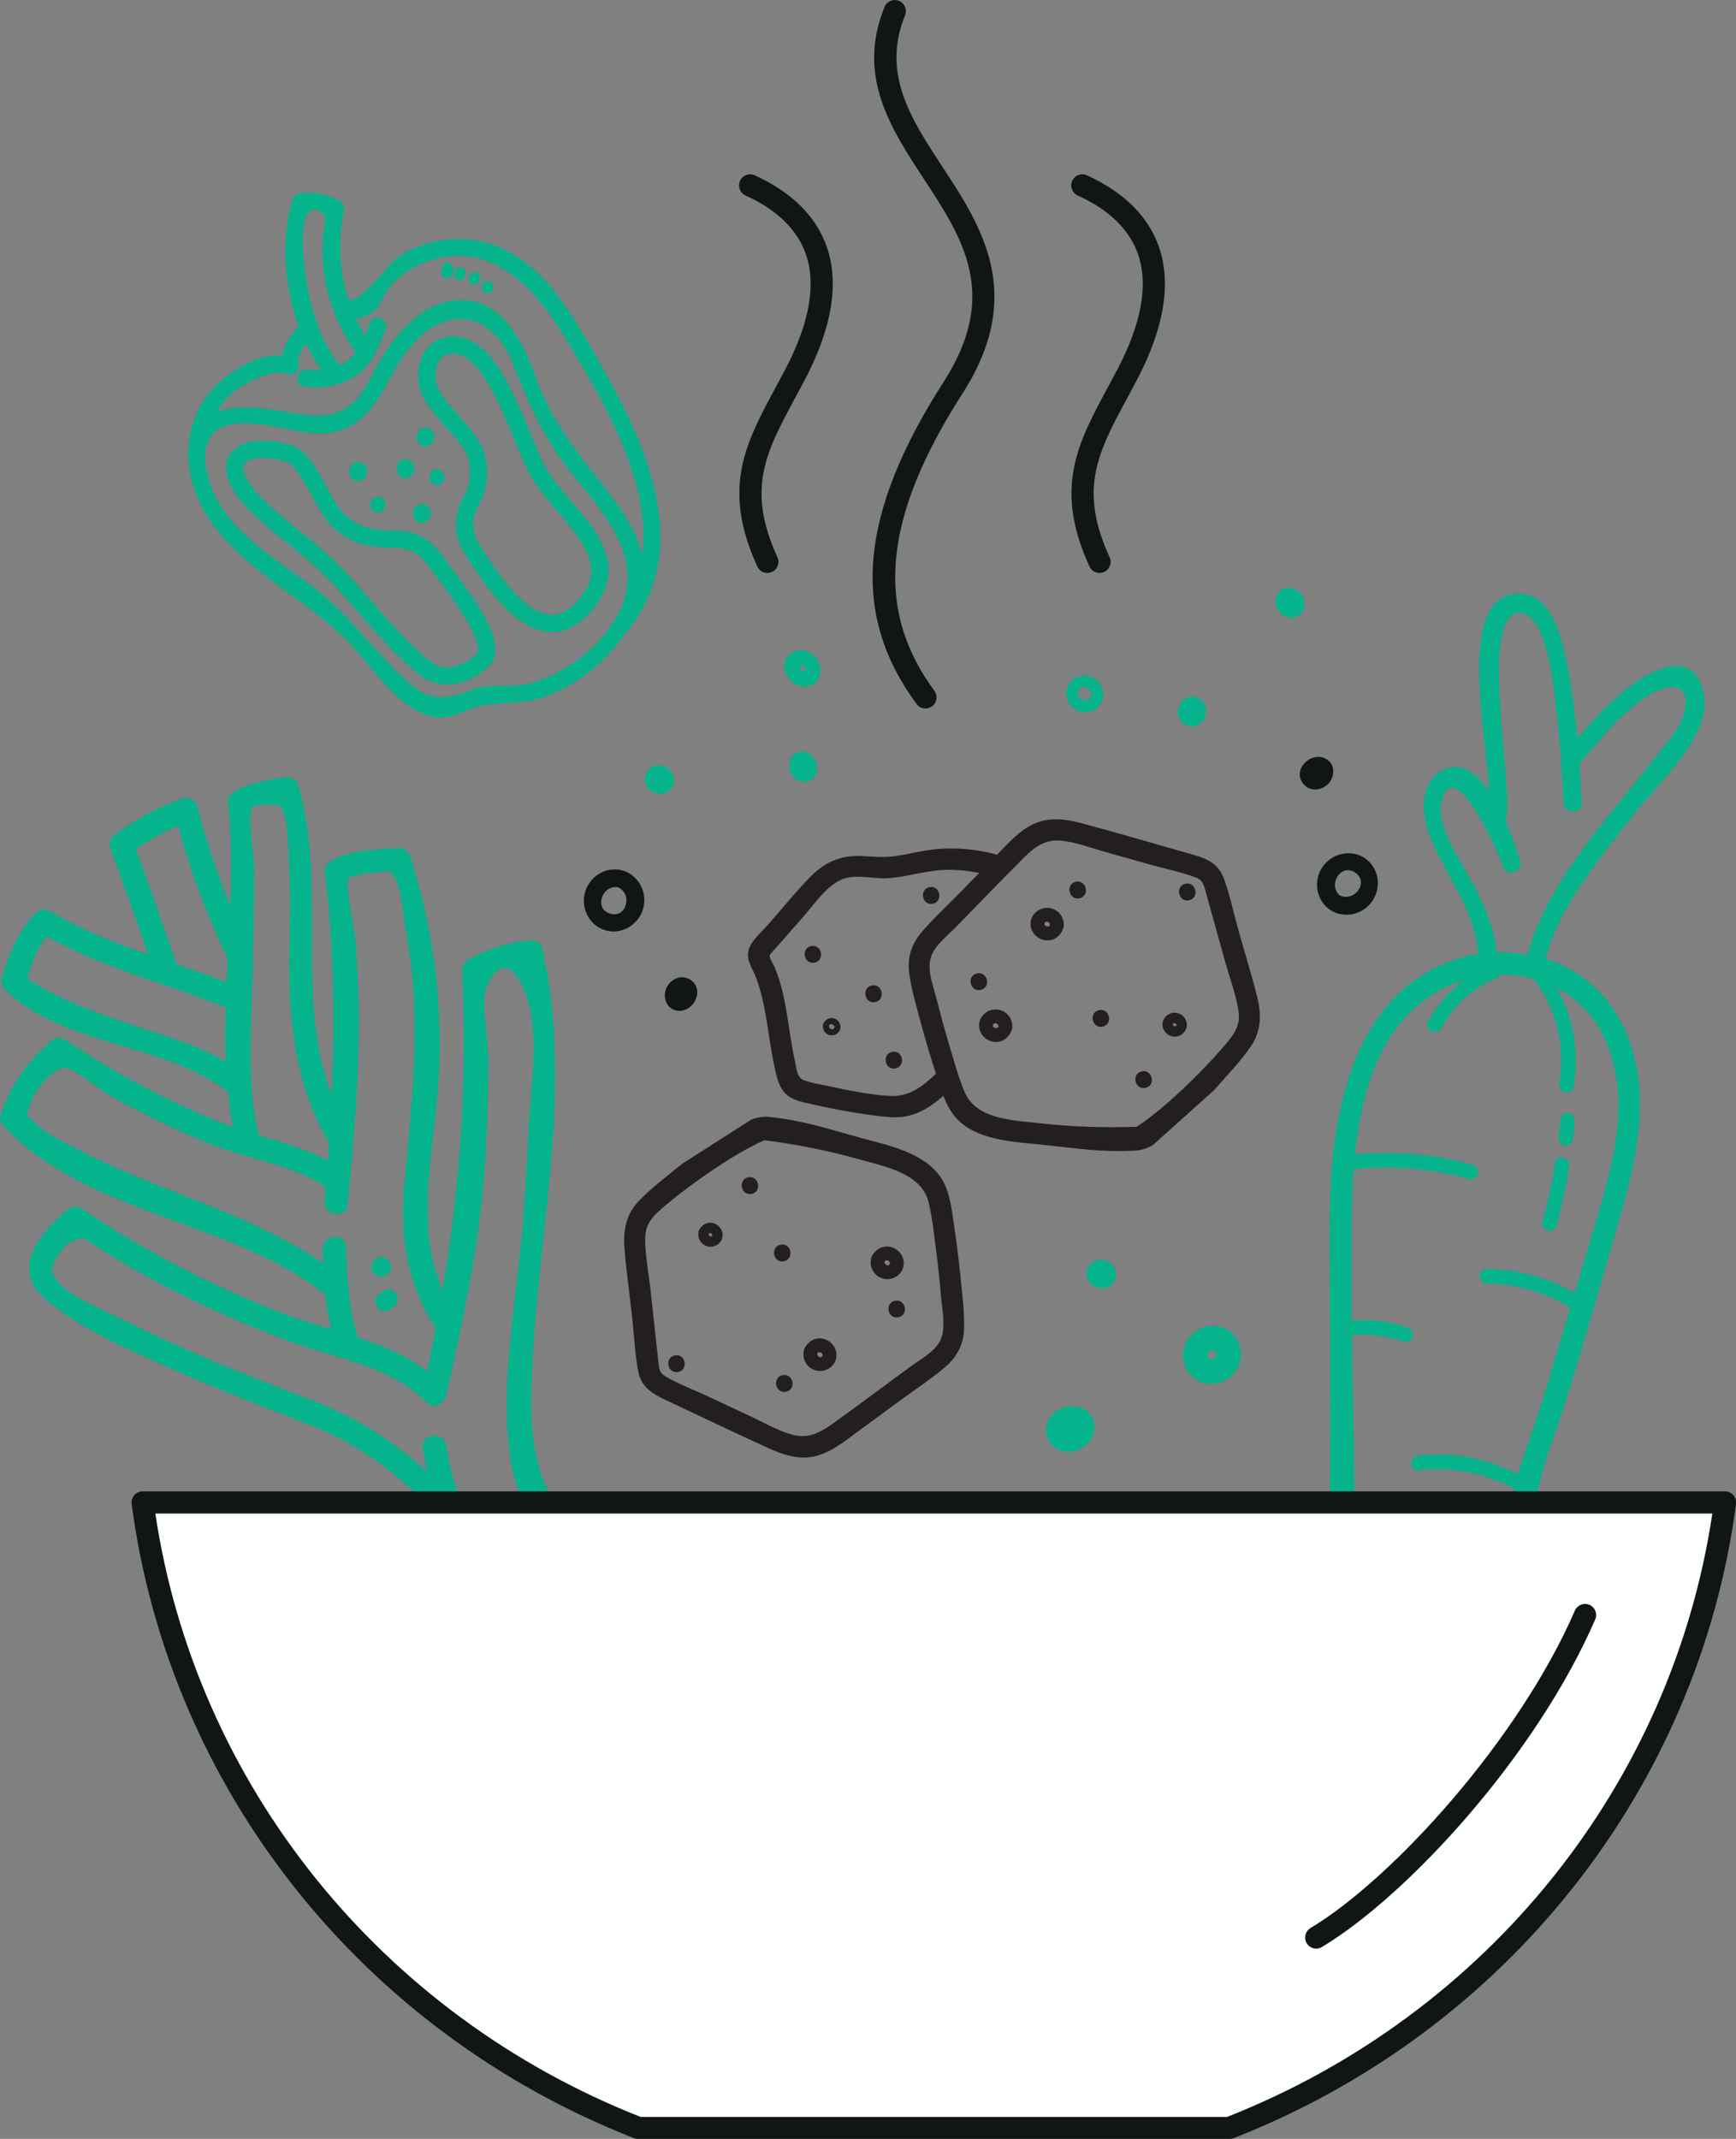
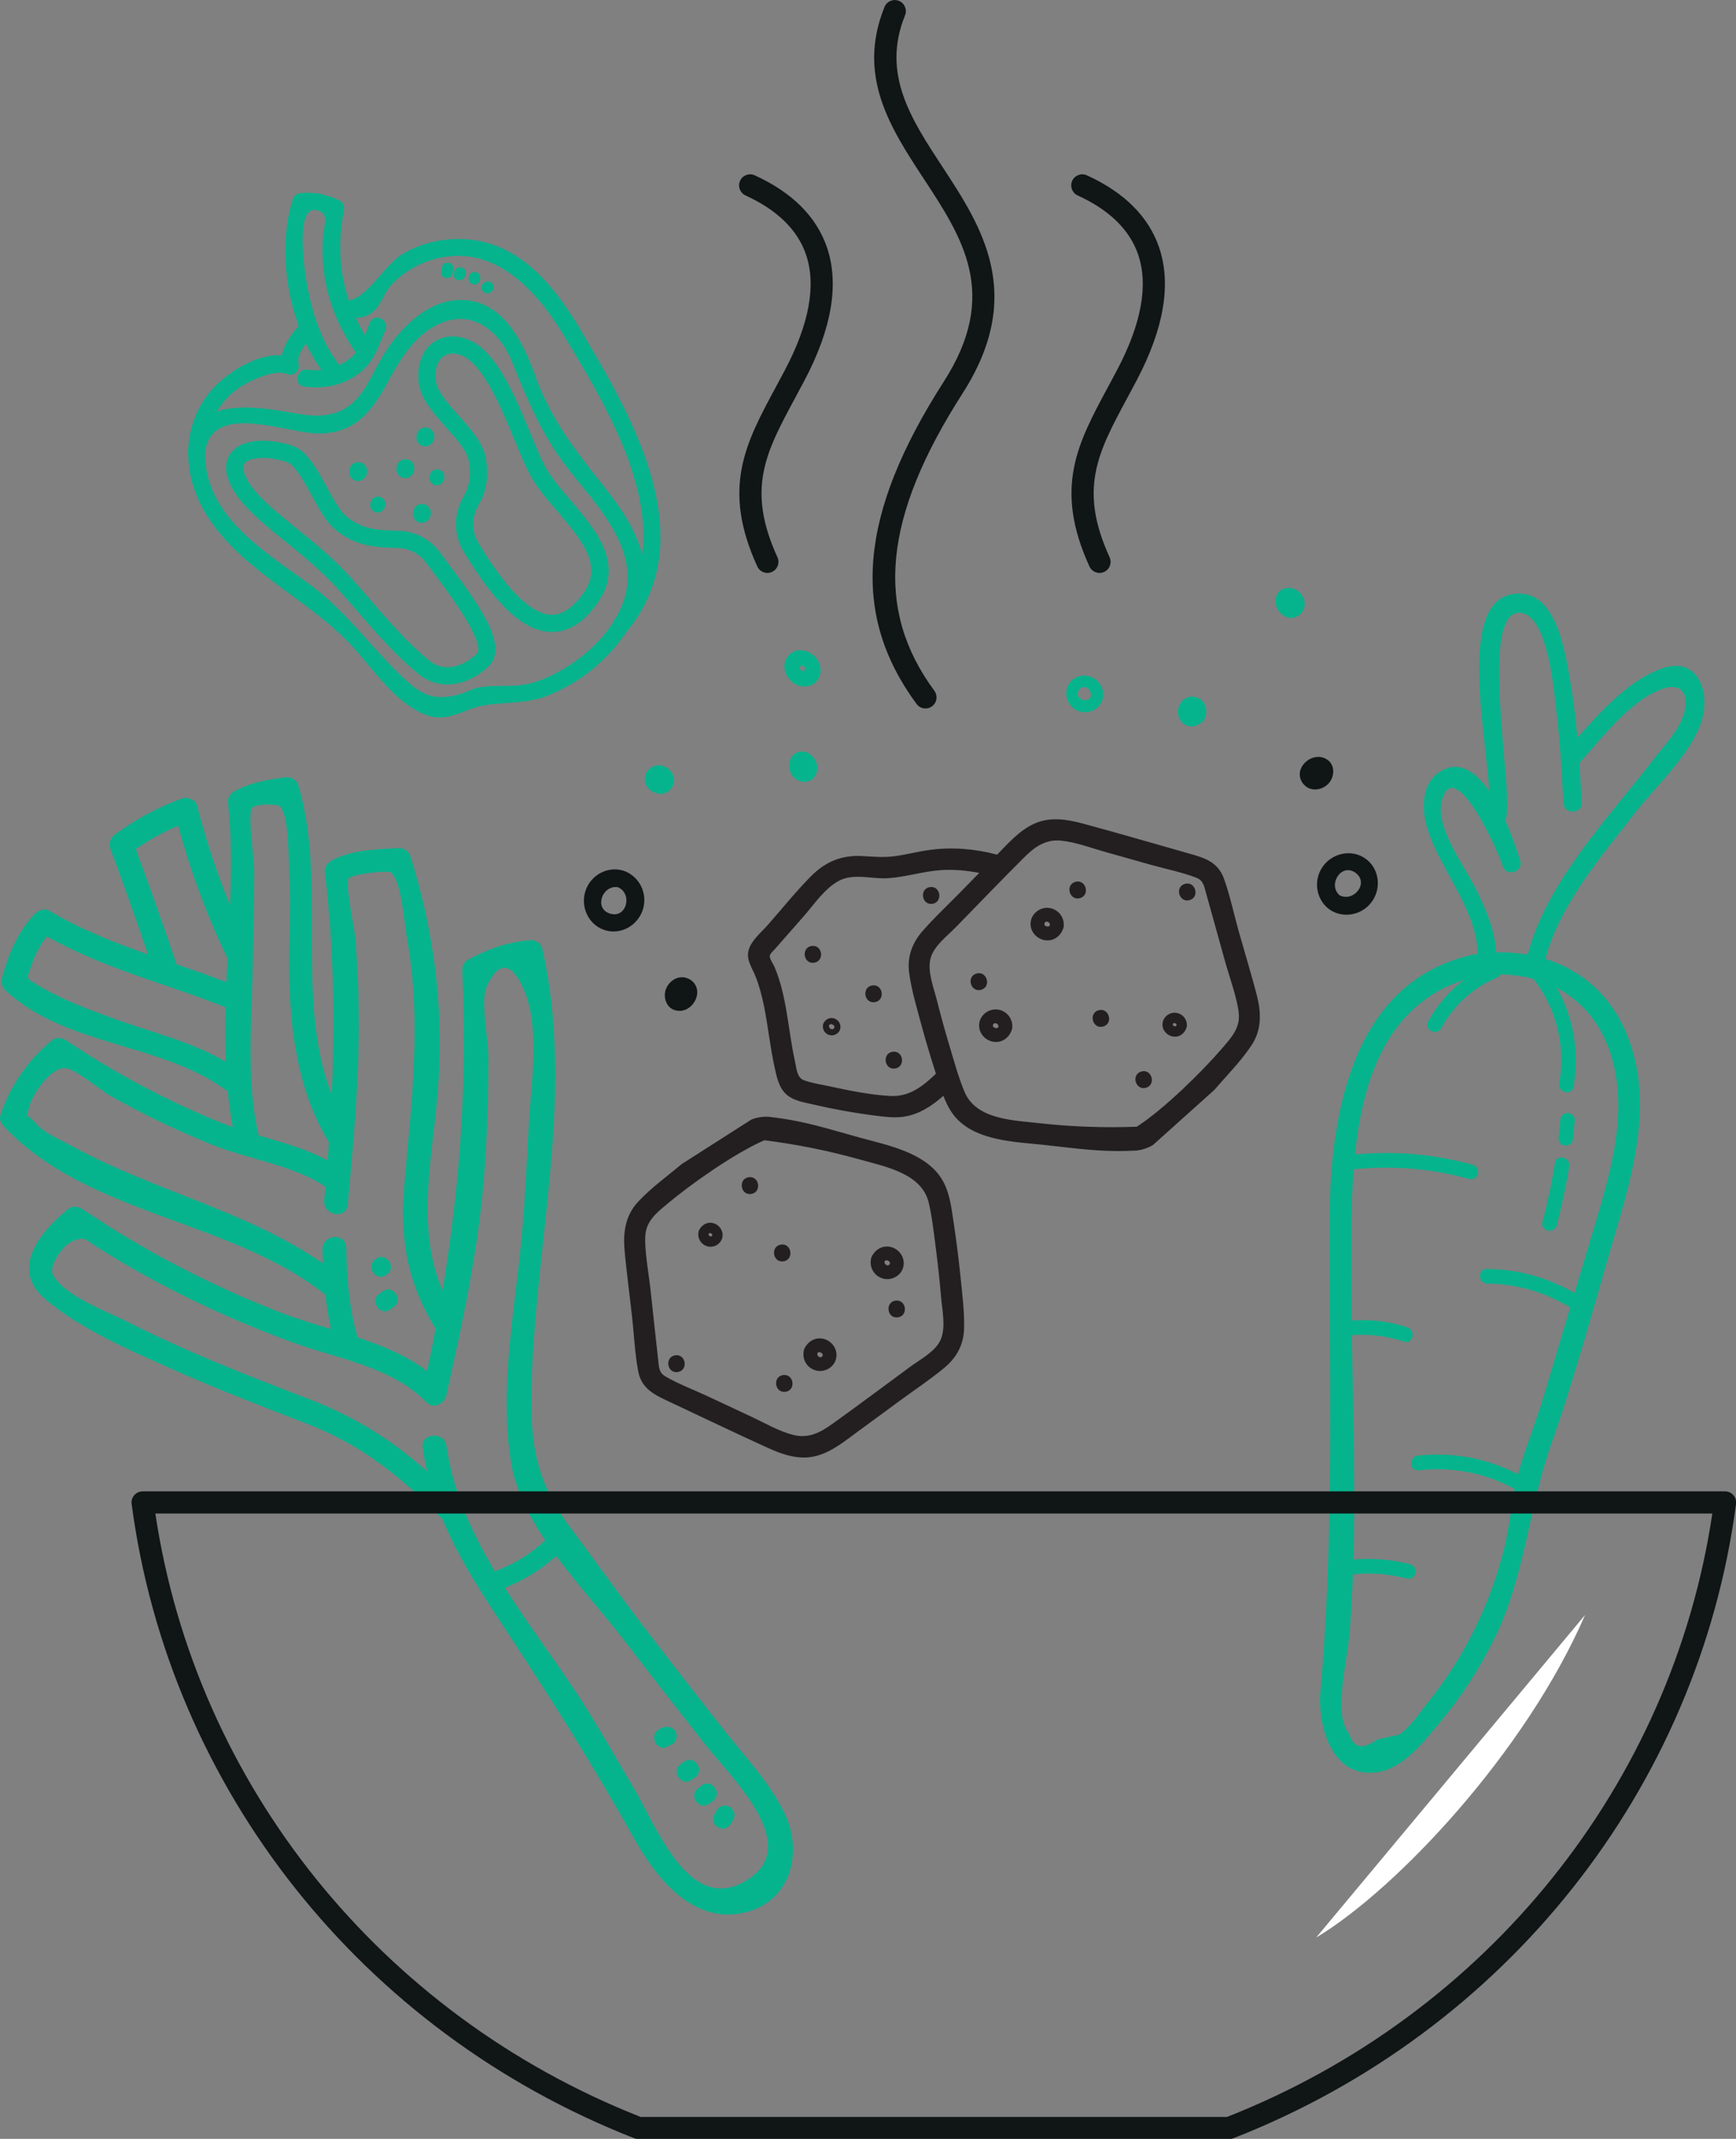
<svg xmlns="http://www.w3.org/2000/svg" xmlns:ns1="http://sodipodi.sourceforge.net/DTD/sodipodi-0.dtd" xmlns:ns2="http://www.inkscape.org/namespaces/inkscape" width="2019.379" height="2486.907" viewBox="0 0 2019.379 2486.907" version="1.1" xml:space="preserve" style="clip-rule:evenodd;fill-rule:evenodd;stroke-miterlimit:2" id="svg502" ns1:docname="Vegan_Green_Curry.svg" ns2:version="1.2.1 (9c6d41e410, 2022-07-14)">
  <rect x="0" y="0" width="2019.379" height="2486.907" fill="#808080" stroke="none" />
  <defs id="defs506" />
  <ns1:namedview id="namedview504" pagecolor="#ffffff" bordercolor="#000000" borderopacity="0.25" ns2:showpageshadow="2" ns2:pageopacity="0.0" ns2:pagecheckerboard="0" ns2:deskcolor="#d1d1d1" showgrid="false" ns2:zoom="0.22955443" ns2:cx="1102.1351" ns2:cy="921.35012" ns2:window-width="1920" ns2:window-height="1001" ns2:window-x="-9" ns2:window-y="-9" ns2:window-maximized="1" ns2:current-layer="svg502" />
  <g transform="translate(1110.386,914.095)" id="g500">
    <g transform="translate(-1181.25,-1772.92)" id="g498">
      <g transform="scale(4.167)" id="g496">
        <path d="m 486.377,407.119 c -1.666,3.812 -5.058,7.339 -7.579,10.609 -12.597,16.401 -29.955,34.202 -35.337,54.75 -2.86,-0.495 -5.81,-0.707 -8.812,-0.624 -0.272,-6.143 -2.846,-11.889 -5.502,-17.412 -3.085,-6.41 -11.667,-17.402 -9.668,-24.93 3.45,-13.008 15.571,13.625 17.024,18.271 0.983,3.141 5.852,1.61 4.869,-1.531 -0.771,-2.468 -2.22,-6.862 -4.244,-11.352 0.132,-0.221 0.253,-0.464 0.326,-0.756 2,-8.107 -7.826,-57.594 3.844,-57.05 8.007,0.37 9.595,22.899 10.254,28.342 1.004,8.228 1.446,16.488 1.89,24.754 0.176,3.283 5.279,3.1 5.103,-0.183 -0.199,-3.664 -0.403,-7.33 -0.65,-10.991 6.146,-6.863 14.175,-17.368 22.845,-20.572 6.815,-2.522 8.171,2.891 5.637,8.675 z m -34.813,74.62 c 7.144,3.73 12.668,10.223 15.369,19.477 4.593,15.753 -0.405,32.129 -4.903,47.282 -1.822,6.139 -3.661,12.268 -5.493,18.395 -7.488,-4.357 -15.789,-6.617 -24.488,-6.716 -2.635,-0.032 -2.472,4.051 0.152,4.082 8.28,0.097 16.074,2.394 23.139,6.657 -2.428,8.122 -4.852,16.247 -7.278,24.365 -2.016,6.776 -4.642,13.325 -6.705,20.07 -0.212,0.702 -0.393,1.408 -0.578,2.113 -8.659,-4.463 -18.193,-6.274 -27.925,-5.185 -2.6,0.293 -2.467,4.378 0.149,4.087 9.448,-1.067 18.512,0.688 26.858,5.208 -1.058,5.468 -1.614,11.051 -2.948,16.483 -3.88,15.732 -11.238,30.664 -21.444,43.255 -2.085,2.577 -5.018,7.098 -7.984,8.847 -2.01,0.447 -4.027,0.885 -6.039,1.326 -4.008,2.877 -6.582,2.4 -7.727,-1.433 -1.939,-2.492 -2.231,-5.227 -2.246,-8.307 -0.03,-6.813 1.76,-13.831 2.315,-20.635 0.426,-5.224 0.687,-10.471 0.89,-15.738 5.075,-0.476 10.052,-0.121 15.032,1.188 2.548,0.668 3.443,-3.319 0.901,-3.989 -5.186,-1.36 -10.483,-1.766 -15.792,-1.298 0.601,-20.801 -0.144,-41.807 -0.444,-62.611 4.962,-0.381 9.794,0.21 14.591,1.793 2.501,0.824 3.386,-3.167 0.906,-3.987 -5.051,-1.664 -10.281,-2.296 -15.548,-1.898 -0.032,-3.299 -0.066,-6.604 -0.066,-9.887 0.009,-9.638 -0.254,-21.012 0.613,-32.321 10.958,-1.098 21.672,-0.212 32.307,2.713 2.543,0.699 3.438,-3.288 0.91,-3.984 -10.766,-2.958 -21.749,-3.906 -32.843,-2.85 2.215,-21.436 9.16,-41.813 30.495,-48.741 -4.108,3.057 -7.501,6.947 -10.044,11.614 -1.263,2.306 2.36,4.192 3.624,1.886 3.492,-6.404 8.796,-11.27 15.536,-14.093 0.476,-0.195 0.774,-0.528 0.988,-0.894 3.214,0.021 6.307,0.427 9.235,1.208 6.444,8.357 8.975,18.646 7.196,29.197 -0.438,2.588 3.543,3.503 3.98,0.908 1.658,-9.819 -0.007,-19.294 -4.691,-27.587 z m 30.422,-89.421 c -9.329,2.628 -17.796,11.912 -24.64,19.638 -0.479,-5.309 -1.104,-10.598 -2.028,-15.86 -1.272,-7.21 -3.5,-23.548 -13.386,-24.311 -18.865,-1.45 -10.16,37.778 -9.225,55.061 -3.443,-4.983 -7.71,-8.272 -12.579,-6.053 -6.552,2.988 -6.442,11.274 -4.537,16.995 3.814,11.458 13.566,22.111 13.966,34.499 -0.265,0.039 -0.528,0.055 -0.795,0.098 -0.111,0.016 -0.204,0.053 -0.301,0.076 -0.167,0.015 -0.331,0.026 -0.51,0.064 -33.647,7.617 -39.727,44.952 -39.805,74.195 -0.116,43.835 1.335,87.594 -2.522,131.23 -0.862,9.739 3.133,24.47 15.846,22.661 7.341,-1.044 13.061,-8.606 17.466,-13.86 5.994,-7.152 11.127,-15.082 15.247,-23.454 8.565,-17.392 9.49,-36.252 15.848,-54.236 7.044,-19.934 12.468,-40.574 18.462,-60.849 5.363,-18.145 10.227,-38.026 1.52,-55.978 -4.662,-9.61 -12.452,-15.732 -21.593,-18.56 3.982,-15.241 15.682,-28.684 25.104,-40.872 5.827,-7.529 16.394,-16.996 18.768,-26.584 1.867,-7.58 -1.547,-16.359 -10.306,-13.9 z m -27.475,124.328 c -1.21,0.046 -1.868,1.015 -1.963,2.113 -0.132,1.509 -0.288,3.019 -0.459,4.525 -0.126,1.093 0.381,2.18 1.54,2.442 0.983,0.228 2.316,-0.435 2.442,-1.539 0.215,-1.852 0.398,-3.711 0.557,-5.576 0.095,-1.098 -1.109,-2.003 -2.117,-1.965 z m -3.434,13.982 c -0.908,5.541 -2.063,11.021 -3.474,16.459 -0.664,2.551 3.32,3.449 3.986,0.905 1.409,-5.433 2.566,-10.918 3.47,-16.461 0.428,-2.589 -3.559,-3.505 -3.982,-0.903 z" style="fill:#05b48d;fill-rule:nonzero" id="path460" />
        <path d="m 211.089,701.996 c 2.77,-1.989 -0.287,-6.316 -3.077,-4.324 -0.34,0.24 -0.68,0.48 -1.015,0.719 -2.775,1.99 0.289,6.331 3.078,4.334 0.335,-0.239 0.674,-0.489 1.014,-0.729 z m -6.944,-8.955 c 1.391,-0.342 2.04,-2.155 1.587,-3.404 -0.535,-1.47 -2.003,-1.93 -3.404,-1.587 -0.624,0.159 -1.188,0.46 -1.693,0.854 -2.674,2.097 0.376,6.445 3.077,4.328 0.057,-0.174 0.199,-0.239 0.433,-0.191 z m 22.107,37.195 c -16.49,11.285 -25.854,-14.281 -32.354,-25.248 -5.59,-9.419 -10.933,-19.054 -17.043,-28.147 -6.117,-9.102 -12.9,-18.207 -18.909,-27.698 5.336,-2.093 10.121,-5.083 14.328,-8.885 6.332,8.592 13.741,16.69 19.262,23.922 7.191,9.42 14.529,18.74 21.83,28.08 7.364,9.427 27.367,28.064 12.886,37.976 z M 141.617,609.591 c -0.612,-4.211 -7.229,-3.695 -6.614,0.536 0.328,2.266 0.76,4.442 1.246,6.565 -9.73,-8.66 -20.056,-15.237 -32.839,-20.146 -17.121,-6.571 -34.3,-13.225 -50.667,-21.548 -5.569,-2.838 -18.239,-7.444 -21.028,-13.384 -1.104,-2.359 2.795,-8.138 5.627,-9.223 3.492,-1.344 3.356,-0.476 6.737,1.664 5.686,3.599 11.498,6.982 17.439,10.131 11.911,6.324 24.279,11.766 36.939,16.409 12.74,4.678 27.997,6.825 37.722,16.885 1.832,1.898 4.896,0.236 5.385,-1.959 4.83,-21.567 9.317,-42.313 10.81,-64.492 0.671,-10.056 0.981,-20.142 0.953,-30.222 -0.004,-4.664 -2.319,-15.387 -0.438,-19.493 5.159,-11.293 9.88,-1.338 11.45,4.01 3.036,10.323 0.86,24.05 0.264,34.641 -0.594,10.58 -1.041,21.191 -2.033,31.741 -1.94,20.682 -6.387,42.503 -2.754,63.249 1.245,7.136 4.85,14.173 9.39,20.937 -4.071,3.829 -8.758,6.694 -14.072,8.658 -6.478,-10.89 -11.673,-22.348 -13.517,-34.959 z M 37.424,526.069 c -3.287,-1.794 -8.03,-3.713 -10.475,-6.561 -3.028,-3.544 -2.739,-0.483 -1.715,-4.803 0.768,-3.193 5.983,-10.849 9.93,-10.575 2.896,0.199 9.983,6.221 12.341,7.556 9.249,5.269 18.89,9.852 28.757,13.847 9.574,3.881 23.069,5.812 31.595,11.727 -0.111,1.258 -0.207,2.513 -0.328,3.773 -0.385,4.229 6.143,5.443 6.539,1.186 1.856,-19.988 3.623,-39.61 2.932,-59.724 -0.164,-4.829 -0.432,-9.644 -0.785,-14.457 -0.167,-2.304 -3.016,-15.496 -1.851,-16.871 0.934,-1.111 10.641,-2.319 11.696,-1.639 3.013,1.935 3.929,15.136 4.469,18.044 4.36,23.658 1.261,46.406 -0.729,70.078 -1.222,14.557 1.104,26.787 8.809,39.221 -0.746,3.922 -1.55,7.867 -2.39,11.808 -5.654,-4.306 -12.412,-7.087 -19.413,-9.41 -2.369,-8.094 -3.001,-16.644 -3.16,-25.034 -0.082,-4.285 -6.699,-3.729 -6.621,0.527 0.03,1.288 0.068,2.565 0.123,3.855 -21.11,-14.65 -47.167,-20.208 -69.724,-32.548 z m 11.122,-35.827 c -6.782,-2.485 -13.805,-5.038 -20.048,-8.719 -5,-2.953 -3.938,-1.896 -2.576,-6.435 0.783,-2.584 2.362,-5.396 4.144,-7.696 16.122,9.054 32.949,13.026 49.892,19.768 -0.143,5.09 -0.178,10.159 0.036,15.198 -9.723,-5.732 -20.779,-8.198 -31.448,-12.116 z m 6.356,-47.214 c 3.747,-2.581 7.644,-4.745 11.818,-6.518 3.466,12.767 8.029,25.086 13.806,37.014 -0.114,2.207 -0.218,4.418 -0.322,6.624 -4.647,-1.776 -9.278,-3.397 -13.907,-4.973 -3.635,-10.774 -7.437,-21.484 -11.395,-32.147 z m 32.632,33.015 c 0.167,-8.875 0.415,-17.746 0.451,-26.617 0.004,-3.378 -1.911,-15.894 -0.693,-17.787 0.904,-1.404 7.177,-1.175 7.8,-0.616 2.669,2.387 2.462,15.72 2.667,19.438 0.497,8.746 -0.123,17.452 -0.045,26.196 0.146,16.45 2.345,33.924 11.116,48.157 -0.115,1.697 -0.215,3.393 -0.349,5.098 -5.931,-3.221 -12.665,-5.042 -19.282,-6.999 -3.534,-14.939 -1.949,-31.688 -1.665,-46.87 z m 131.245,212.376 c -7.301,-9.345 -14.639,-18.659 -21.832,-28.09 -7.172,-9.393 -14.047,-19.01 -21.101,-28.5 -8.657,-11.659 -10.719,-21.841 -10.532,-36.136 0.565,-41.533 12.512,-83.777 3.006,-125.086 -0.32,-1.374 -2.066,-2.3 -3.385,-2.17 -6.473,0.617 -11.818,2.463 -17.508,5.591 -0.999,0.539 -1.434,1.903 -1.385,2.966 1.442,30.633 -0.613,59.808 -5.523,89.253 -7.977,-18.97 -2.247,-38.628 -1.048,-59.372 1.221,-21.136 -1.565,-41.82 -7.961,-61.965 -0.434,-1.398 -1.966,-2.274 -3.376,-2.177 -6.223,0.415 -12.632,0.438 -18.277,3.347 -1.276,0.659 -2.36,1.816 -2.169,3.39 2.498,20.936 2.824,41.435 1.904,62.084 -10.461,-26.861 -1.152,-58.848 -9.33,-86.393 -0.401,-1.342 -2.011,-2.343 -3.386,-2.174 -4.83,0.587 -9.716,1.425 -14.058,3.687 -1.288,0.681 -2.346,1.809 -2.175,3.39 1.021,9.42 0.961,19.012 0.585,28.663 -3.679,-9.041 -6.786,-18.289 -9.21,-27.809 -0.441,-1.74 -2.701,-2.549 -4.253,-1.987 -6.825,2.489 -12.952,5.778 -18.773,10.126 -1.17,0.871 -1.715,2.453 -1.197,3.844 3.653,9.787 7.142,19.632 10.531,29.517 -9.379,-3.287 -18.626,-6.895 -27.609,-12.217 -1.333,-0.787 -2.987,-0.09 -3.956,0.884 -4.672,4.727 -7.769,11.902 -9.273,18.304 -0.279,1.175 0.297,2.362 1.144,3.146 16.91,15.629 43.235,14.434 61.346,27.692 0.203,0.148 0.401,0.267 0.602,0.365 0.33,3.352 0.78,6.696 1.406,10.006 -0.977,-0.346 -1.965,-0.693 -2.923,-1.078 C 63.805,513.343 49.298,505.688 35.641,496.494 34.469,495.7 32.81,495.357 31.6,496.34 c -6.6,5.315 -11.983,12.959 -14.494,21.068 -0.374,1.183 0.384,2.339 1.144,3.146 23.422,24.746 63.307,25.876 89.56,46.801 0.362,3.22 0.879,6.43 1.591,9.592 -4.958,-1.505 -9.878,-2.954 -14.431,-4.743 -19.291,-7.564 -37.648,-17.036 -54.815,-28.64 -1.166,-0.791 -2.84,-1.136 -4.045,-0.154 -8.658,7.054 -16.211,17.113 -6.316,25.336 9.999,8.309 22.722,13.797 34.47,19.038 12.606,5.625 25.474,10.603 38.348,15.549 15.136,5.811 26.707,14.999 37.908,26.684 4.637,11.264 11.344,21.263 18.619,32.318 12.358,18.773 24.088,37.468 35.056,57.087 6.288,11.26 17.11,24.533 31.966,19.976 11.895,-3.636 14.802,-16.753 9.992,-27.019 -4.115,-8.798 -11.444,-16.366 -17.374,-23.96 z m -1.816,23.007 c -0.212,0.393 -0.426,0.776 -0.643,1.171 -0.697,1.254 0.046,2.947 1.283,3.525 1.378,0.64 2.834,-0.025 3.531,-1.284 0.214,-0.383 0.431,-0.777 0.64,-1.16 0.696,-1.264 -0.042,-2.953 -1.279,-3.531 -1.378,-0.64 -2.834,0.024 -3.532,1.279 z m -0.941,-2.817 c 2.751,-2.017 -0.308,-6.359 -3.076,-4.324 -0.363,0.258 -0.719,0.526 -1.081,0.789 -2.751,2.022 0.308,6.358 3.078,4.333 0.356,-0.267 0.717,-0.535 1.079,-0.798 z M 125.94,571.472 c 0.334,-0.244 0.678,-0.489 1.013,-0.733 2.763,-1.999 -0.294,-6.331 -3.073,-4.33 l -1.023,0.734 c -2.764,1.995 0.3,6.336 3.083,4.329 z m -1.135,-9.616 0.253,-0.182 c 2.769,-1.995 -0.295,-6.335 -3.069,-4.335 -0.091,0.068 -0.173,0.131 -0.261,0.188 -2.769,1.995 0.3,6.335 3.077,4.329 z" style="fill:#05b48d;fill-rule:nonzero" id="path462" />
-         <path d="M 498.566,625.331 H 56.816 c 10.525,79.64 64.79,145.775 138.445,174.556 h 164.86 c 73.655,-28.781 127.92,-94.916 138.445,-174.556 z" style="fill:#ffffff;fill-rule:nonzero" id="path464" />
        <path d="m 195.842,796.795 h 163.695 c 72.59,-28.575 124.2,-92.835 135.475,-168.37 H 60.372 c 11.275,75.53 62.885,139.79 135.47,168.37 z m 164.28,6.18 H 195.257 c -0.385,0 -0.765,-0.07 -1.125,-0.21 -76.09,-29.73 -129.88,-97.565 -140.38,-177.03 -0.12,-0.88 0.15,-1.77 0.74,-2.44 0.585,-0.67 1.43,-1.055 2.32,-1.055 h 441.755 c 0.89,0 1.735,0.385 2.325,1.055 0.585,0.67 0.855,1.56 0.74,2.44 -10.505,79.47 -64.295,147.3 -140.385,177.03 -0.36,0.14 -0.74,0.21 -1.125,0.21 z" style="fill:#101516;fill-rule:nonzero" id="path466" />
        <path d="m 384.427,746.735 c 22.5,-13.5 58.495,-51.82 75.055,-90" style="fill:#ffffff;fill-rule:nonzero" id="path468" />
-         <path d="m 384.431,749.826 c -1.05,0 -2.075,-0.534 -2.655,-1.5 -0.875,-1.465 -0.4,-3.36 1.06,-4.24 23.105,-13.865 58.275,-52.765 73.81,-88.58 0.68,-1.565 2.5,-2.285 4.065,-1.605 1.57,0.68 2.285,2.5 1.61,4.065 -16.53,38.105 -52.475,77.125 -76.305,91.421 -0.495,0.299 -1.045,0.439 -1.585,0.439 z" style="fill:#101516;fill-rule:nonzero" id="path470" />
        <path d="m 231.222,365.969 c -1.17,0 -2.29,-0.67 -2.81,-1.805 -10.01,-21.91 -3.315,-34.325 5.16,-50.04 0.84,-1.555 1.7,-3.15 2.575,-4.805 6.78,-12.87 8.75,-23.695 5.86,-32.18 -2.36,-6.91 -8.04,-12.46 -16.88,-16.495 -1.55,-0.71 -2.235,-2.545 -1.525,-4.095 0.705,-1.555 2.54,-2.24 4.089,-1.53 10.451,4.77 17.236,11.54 20.166,20.125 3.46,10.155 1.365,22.62 -6.245,37.055 -0.88,1.675 -1.75,3.29 -2.6,4.86 -8.255,15.31 -13.71,25.425 -4.98,44.535 0.71,1.55 0.025,3.385 -1.525,4.095 -0.42,0.19 -0.855,0.28 -1.285,0.28 z m 92.725,0 c -1.17,0 -2.295,-0.67 -2.815,-1.805 -10.01,-21.905 -3.32,-34.315 5.15,-50.025 0.845,-1.555 1.71,-3.16 2.58,-4.82 6.785,-12.87 8.76,-23.695 5.865,-32.175 -2.355,-6.91 -8.036,-12.465 -16.875,-16.5 -1.555,-0.71 -2.235,-2.545 -1.53,-4.095 0.71,-1.555 2.545,-2.24 4.095,-1.53 10.45,4.775 17.235,11.545 20.16,20.13 3.465,10.155 1.36,22.62 -6.245,37.05 -0.885,1.68 -1.755,3.3 -2.605,4.875 -8.255,15.305 -13.705,25.415 -4.97,44.52 0.71,1.55 0.025,3.385 -1.525,4.095 -0.42,0.19 -0.855,0.28 -1.285,0.28 z m -48.59,37.82 c -0.95,0 -1.885,-0.435 -2.49,-1.26 -18.515,-25.135 -16.16,-52.895 7.635,-89.995 15.56,-24.265 5.275,-39.945 -5.615,-56.545 -9.24,-14.08 -18.791,-28.645 -10.965,-47.94 0.64,-1.58 2.445,-2.345 4.025,-1.705 1.585,0.645 2.345,2.445 1.705,4.03 -6.61,16.29 1.655,28.89 10.4,42.225 10.96,16.7 23.375,35.63 5.655,63.27 -22.21,34.63 -24.636,60.225 -7.865,82.995 1.01,1.375 0.72,3.31 -0.655,4.32 -0.555,0.41 -1.195,0.605 -1.83,0.605 z" style="fill:#101516;fill-rule:nonzero" id="path472" />
        <path d="m 140.773,280.706 -0.235,1.219 c -0.3,1.541 2.09,2.007 2.392,0.466 l 0.236,-1.22 c 0.299,-1.54 -2.093,-2.007 -2.393,-0.465 z m 20.154,47.912 c 1.443,3.489 2.807,6.787 4.121,9.343 1.818,3.542 4.721,6.941 7.793,10.539 6.61,7.739 12.854,15.048 7.654,22.819 -3.019,4.512 -6.231,6.761 -9.547,6.695 -8.452,-0.173 -17.374,-14.781 -20.733,-20.28 v -10e-4 c -1.992,-3.257 -1.989,-7.408 0.007,-10.829 1.495,-2.56 3.078,-6.324 2.043,-12.759 -0.674,-4.194 -4.123,-8.057 -7.456,-11.793 -3.078,-3.447 -6.26,-7.009 -6.545,-10.14 -0.296,-3.284 0.557,-5.807 2.356,-7.019 0.131,-0.088 0.267,-0.17 0.407,-0.245 2.093,-1.101 4.992,-0.533 7.386,1.45 5.04,4.18 9.182,14.181 12.514,22.22 z m -21.791,-27.264 c -3.592,1.897 -5.392,5.985 -4.915,11.224 0.404,4.467 4.039,8.54 7.556,12.479 2.946,3.301 5.993,6.713 6.48,9.733 0.823,5.131 -0.318,7.968 -1.542,10.067 -2.753,4.714 -2.738,10.46 0.033,14.994 v -10e-4 c 6.261,10.245 14.657,22.03 24.115,22.226 2.466,0.049 4.822,-0.682 7.048,-2.184 2.105,-1.42 4.097,-3.53 5.961,-6.315 6.907,-10.328 -0.983,-19.565 -7.941,-27.715 -2.917,-3.412 -5.669,-6.636 -7.27,-9.756 -1.235,-2.409 -2.572,-5.631 -3.984,-9.042 -3.683,-8.893 -7.857,-18.971 -13.675,-23.793 -3.66,-3.031 -8.317,-3.784 -11.866,-1.917 z m -7.223,34.157 c -0.611,-0.905 -1.848,-1.169 -2.764,-0.621 -0.22,0.09 -0.416,0.229 -0.556,0.435 -0.672,0.998 -0.856,2.313 0.095,3.23 0.8,0.769 2.066,0.787 2.867,0.005 0.802,-0.784 1.003,-2.092 0.358,-3.049 z m 18.77,-51.703 c 0.33,-1.537 -2.062,-2.001 -2.393,-0.466 -0.023,0.116 -0.049,0.231 -0.073,0.347 -0.331,1.537 2.062,1.999 2.393,0.466 0.023,-0.117 0.049,-0.232 0.073,-0.347 z m 24.219,16.007 c 10.515,17.471 25.483,41.851 21.395,63.338 -0.293,-2.006 -0.819,-4.048 -1.653,-6.129 -2.905,-7.257 -8.047,-13.319 -12.837,-19.38 -6.629,-8.393 -12.177,-16.505 -15.781,-26.653 -3.493,-9.834 -9.734,-22.252 -22.442,-20.69 -7.51,0.921 -13.849,7.159 -17.918,13.03 -2.418,3.489 -4.108,7.326 -6.292,10.945 -4.348,7.212 -10.314,9.079 -18.353,7.792 -6.792,-1.088 -17.374,-3.422 -24.325,-0.383 1.459,-2.729 3.447,-5.166 5.933,-7.057 2.573,-1.959 10.678,-6.211 14.533,-4.524 1.7,0.743 3.193,-0.796 2.805,-2.478 -0.486,-2.113 0.962,-4.438 2.545,-6.333 1.389,3.009 3.028,5.808 4.892,8.308 -1.517,0.205 -3.075,0.226 -4.642,0.021 -2.582,-0.34 -3.372,3.644 -0.775,3.986 5.147,0.677 10.257,-0.223 14.544,-3.291 4.679,-3.345 5.62,-7.447 7.726,-12.293 1.038,-2.391 -2.615,-4.168 -3.661,-1.761 -0.652,1.502 -1.058,2.916 -1.562,4.28 -1.253,-1.981 -2.327,-3.996 -3.257,-6.043 2.127,-0.043 3.942,-0.48 5.614,-2.17 1.817,-1.838 2.617,-4.809 4.401,-6.791 2.751,-3.055 6.549,-5.521 10.44,-6.884 17.735,-6.216 30.417,7.445 38.67,21.16 z m 16.842,73.145 c -0.545,1.873 -1.347,3.693 -2.327,5.448 -0.127,0.164 -0.235,0.332 -0.365,0.495 -0.207,0.26 -0.335,0.529 -0.402,0.799 -5.004,8.016 -13.969,14.425 -22.321,17.117 -5.317,1.712 -10.35,0.546 -15.632,1.49 -1.837,0.329 -3.344,1.345 -5.103,1.825 -6.754,1.845 -10.327,0.759 -15.193,-3.649 -9.551,-8.656 -16.415,-19.081 -26.928,-26.836 -11.858,-8.748 -27.809,-17.992 -29.493,-34.297 -0.104,-1.002 -0.137,-2.014 -0.107,-3.025 1.902,-14.764 22.593,-5.829 31.717,-5.654 10.064,0.193 14.829,-5.812 19.237,-13.975 3.511,-6.499 7.596,-13.314 14.565,-16.556 9.393,-4.372 17.251,1.91 20.776,10.541 4.434,10.859 8.217,20.307 15.518,29.737 7.967,10.289 20.203,22.308 16.058,36.54 z m -86.398,-75.984 c -0.018,-0.059 -0.04,-0.118 -0.065,-0.176 -1.163,-3.205 -2.04,-6.525 -2.692,-9.854 -0.828,-4.223 -4.15,-24.276 3.008,-22.536 4.002,0.974 2.123,4.707 1.928,7.915 -0.225,3.649 -0.091,7.311 0.464,10.927 1.205,7.816 4.368,14.82 8.819,21.286 -0.114,0.135 -0.207,0.269 -0.329,0.404 -1.397,1.541 -3.052,2.687 -4.851,3.484 -2.747,-3.436 -4.77,-7.335 -6.282,-11.45 z m 42.581,-23.667 c -6.388,-0.625 -12.924,0.744 -18.437,4.061 -4.913,2.955 -9.884,12.49 -15.36,12.989 -2.794,-8.13 -3.235,-16.741 -1.467,-25.775 0.169,-0.878 -0.302,-1.834 -1.113,-2.217 -3.551,-1.676 -6.721,-2.387 -10.652,-2.023 -0.989,0.091 -1.581,0.746 -1.863,1.64 -3.304,10.474 -2.418,23.813 1.759,35.172 -2.183,2.401 -4.281,5.329 -4.761,8.532 -7.7,-0.911 -17.317,5.939 -21.091,11.214 -3.056,4.271 -4.628,9.007 -4.955,13.818 -0.08,0.48 -0.144,0.982 -0.188,1.505 -0.031,0.344 0.018,0.654 0.12,0.932 0.11,5.85 2.011,11.718 5.357,16.92 10.129,15.742 29.255,23.322 41.462,37.343 4.77,5.478 9.451,12.068 15.679,15.991 5.807,3.655 9.232,2.867 15.014,0.465 7.046,-2.925 14.939,-1.037 22.33,-4.018 6.088,-2.457 11.295,-5.852 15.904,-10.487 2.318,-2.331 4.366,-4.814 6.054,-7.429 0.146,-0.107 0.288,-0.231 0.418,-0.396 20.478,-25.787 0.868,-59.17 -13.161,-82.825 -7.051,-11.884 -16.242,-23.964 -31.049,-25.412 z m -3.723,8.696 c -0.042,0.172 -0.086,0.344 -0.128,0.516 -0.375,1.526 2.019,1.985 2.392,0.465 0.042,-0.172 0.086,-0.344 0.128,-0.516 0.375,-1.526 -2.018,-1.985 -2.392,-0.465 z m -10.433,65.377 c -0.22,0.092 -0.418,0.231 -0.555,0.437 -0.673,0.997 -0.859,2.312 0.095,3.229 0.799,0.77 2.064,0.788 2.866,0.006 0.802,-0.784 1.003,-2.093 0.358,-3.049 -0.61,-0.905 -1.848,-1.169 -2.764,-0.623 z m 18.785,-62.19 -0.208,0.139 c -1.302,0.878 0.06,2.899 1.363,2.021 l 0.207,-0.141 c 1.301,-0.876 -0.061,-2.898 -1.362,-2.019 z m -2.303,103.738 c -4.615,4.202 -9.823,4.903 -13.599,1.834 -6.059,-4.919 -11.487,-11.189 -16.737,-17.253 -1.695,-1.956 -3.384,-3.908 -5.094,-5.817 -4.898,-5.467 -10.507,-10.008 -15.455,-14.013 -5.755,-4.657 -10.725,-8.68 -13.327,-12.964 -0.879,-1.447 -2.186,-4.095 -1.04,-5.556 1.327,-1.694 6.026,-2.439 12.148,-0.522 2.394,0.749 4.959,5.435 7.22,9.569 2.021,3.697 3.933,7.189 6.212,9.153 5.731,4.94 11.642,5.111 17.358,5.277 l 0.271,0.009 c 3.187,0.091 6.097,1.613 7.983,4.174 0.704,0.954 1.459,1.965 2.246,3.015 4.891,6.535 15.069,20.132 11.814,23.094 z m -10.79,-28.518 c -2.632,-3.573 -6.691,-5.695 -11.135,-5.826 l -0.27,-0.006 c -5.466,-0.16 -10.187,-0.297 -14.825,-4.295 -1.722,-1.484 -3.542,-4.81 -5.302,-8.027 -2.756,-5.043 -5.609,-10.257 -9.568,-11.496 -5.585,-1.749 -13.269,-2.295 -16.562,1.896 -1.389,1.776 -2.383,4.98 0.767,10.169 2.97,4.886 8.195,9.114 14.245,14.011 4.831,3.911 10.304,8.341 14.985,13.567 1.694,1.891 3.369,3.825 5.048,5.764 5.364,6.197 10.913,12.604 17.249,17.75 4.668,3.79 10.887,3.693 16.449,-0.059 0.831,-0.561 1.648,-1.205 2.443,-1.926 5.984,-5.446 -3.198,-17.71 -11.296,-28.532 -0.783,-1.042 -1.53,-2.044 -2.228,-2.99 z m -2.325,-30.711 c 0.801,-0.782 1.003,-2.091 0.356,-3.049 -0.61,-0.905 -1.847,-1.167 -2.763,-0.621 -0.219,0.092 -0.415,0.231 -0.554,0.436 -0.674,0.998 -0.857,2.313 0.094,3.23 0.8,0.769 2.065,0.788 2.867,0.004 z m -18.764,9.665 c 0.8,-0.784 1.003,-2.091 0.358,-3.049 -0.61,-0.905 -1.848,-1.168 -2.763,-0.621 -0.221,0.09 -0.417,0.229 -0.556,0.436 -0.673,0.997 -0.857,2.313 0.095,3.23 0.799,0.769 2.064,0.787 2.866,0.004 z m 21.315,-0.045 0.017,0.026 c -0.05,0.08 -0.099,0.161 -0.146,0.242 0.056,-0.084 0.089,-0.178 0.129,-0.268 z m 0.403,1.353 c 0.654,-0.648 0.82,-1.736 0.288,-2.523 -0.493,-0.733 -1.453,-0.902 -2.193,-0.483 -0.075,0.026 -0.141,0.061 -0.208,0.105 -0.008,0.006 -0.019,0.007 -0.026,0.013 -0.013,0.009 -0.014,0.021 -0.027,0.032 -0.077,0.057 -0.161,0.103 -0.218,0.185 -0.55,0.816 -0.718,1.897 0.05,2.657 0.648,0.639 1.679,0.663 2.334,0.014 z m -16.899,6.237 0.017,0.026 c -0.05,0.08 -0.099,0.161 -0.147,0.242 0.055,-0.084 0.09,-0.177 0.13,-0.268 z m 0.402,1.353 c 0.655,-0.648 0.821,-1.736 0.289,-2.521 -0.495,-0.735 -1.453,-0.904 -2.193,-0.485 -0.075,0.025 -0.141,0.063 -0.208,0.105 -0.008,0.007 -0.019,0.007 -0.026,0.013 -0.013,0.009 -0.016,0.023 -0.027,0.032 -0.077,0.058 -0.161,0.103 -0.218,0.185 -0.55,0.815 -0.718,1.897 0.049,2.657 0.649,0.639 1.68,0.663 2.334,0.014 z" style="fill:#05b48d;fill-rule:nonzero" id="path474" />
        <path d="m 140.773,280.706 -0.235,1.219 c -0.3,1.541 2.09,2.007 2.392,0.466 l 0.236,-1.22 c 0.299,-1.54 -2.093,-2.007 -2.393,-0.465 z m 20.154,47.912 c 1.443,3.489 2.807,6.787 4.121,9.343 1.818,3.542 4.721,6.941 7.793,10.539 6.61,7.739 12.854,15.048 7.654,22.819 -3.019,4.512 -6.231,6.761 -9.547,6.695 -8.452,-0.173 -17.374,-14.781 -20.733,-20.28 v -10e-4 c -1.992,-3.257 -1.989,-7.408 0.007,-10.829 1.495,-2.56 3.078,-6.324 2.043,-12.759 -0.674,-4.194 -4.123,-8.057 -7.456,-11.793 -3.078,-3.447 -6.26,-7.009 -6.545,-10.14 -0.296,-3.284 0.557,-5.807 2.356,-7.019 0.131,-0.088 0.267,-0.17 0.407,-0.245 2.093,-1.101 4.992,-0.533 7.386,1.45 5.04,4.18 9.182,14.181 12.514,22.22 z m -21.791,-27.264 c -3.592,1.897 -5.392,5.985 -4.915,11.224 0.404,4.467 4.039,8.54 7.556,12.479 2.946,3.301 5.993,6.713 6.48,9.733 0.823,5.131 -0.318,7.968 -1.542,10.067 -2.753,4.714 -2.738,10.46 0.033,14.994 v -10e-4 c 6.261,10.245 14.657,22.03 24.115,22.226 2.466,0.049 4.822,-0.682 7.048,-2.184 2.105,-1.42 4.097,-3.53 5.961,-6.315 6.907,-10.328 -0.983,-19.565 -7.941,-27.715 -2.917,-3.412 -5.669,-6.636 -7.27,-9.756 -1.235,-2.409 -2.572,-5.631 -3.984,-9.042 -3.683,-8.893 -7.857,-18.971 -13.675,-23.793 -3.66,-3.031 -8.317,-3.784 -11.866,-1.917 z m -7.223,34.157 c -0.611,-0.905 -1.848,-1.169 -2.764,-0.621 -0.22,0.09 -0.416,0.229 -0.556,0.435 -0.672,0.998 -0.856,2.313 0.095,3.23 0.8,0.769 2.066,0.787 2.867,0.005 0.802,-0.784 1.003,-2.092 0.358,-3.049 z m 18.77,-51.703 c 0.33,-1.537 -2.062,-2.001 -2.393,-0.466 -0.023,0.116 -0.049,0.231 -0.073,0.347 -0.331,1.537 2.062,1.999 2.393,0.466 0.023,-0.117 0.049,-0.232 0.073,-0.347 z m 24.219,16.007 c 10.515,17.471 25.483,41.851 21.395,63.338 -0.293,-2.006 -0.819,-4.048 -1.653,-6.129 -2.905,-7.257 -8.047,-13.319 -12.837,-19.38 -6.629,-8.393 -12.177,-16.505 -15.781,-26.653 -3.493,-9.834 -9.734,-22.252 -22.442,-20.69 -7.51,0.921 -13.849,7.159 -17.918,13.03 -2.418,3.489 -4.108,7.326 -6.292,10.945 -4.348,7.212 -10.314,9.079 -18.353,7.792 -6.792,-1.088 -17.374,-3.422 -24.325,-0.383 1.459,-2.729 3.447,-5.166 5.933,-7.057 2.573,-1.959 10.678,-6.211 14.533,-4.524 1.7,0.743 3.193,-0.796 2.805,-2.478 -0.486,-2.113 0.962,-4.438 2.545,-6.333 1.389,3.009 3.028,5.808 4.892,8.308 -1.517,0.205 -3.075,0.226 -4.642,0.021 -2.582,-0.34 -3.372,3.644 -0.775,3.986 5.147,0.677 10.257,-0.223 14.544,-3.291 4.679,-3.345 5.62,-7.447 7.726,-12.293 1.038,-2.391 -2.615,-4.168 -3.661,-1.761 -0.652,1.502 -1.058,2.916 -1.562,4.28 -1.253,-1.981 -2.327,-3.996 -3.257,-6.043 2.127,-0.043 3.942,-0.48 5.614,-2.17 1.817,-1.838 2.617,-4.809 4.401,-6.791 2.751,-3.055 6.549,-5.521 10.44,-6.884 17.735,-6.216 30.417,7.445 38.67,21.16 z m 16.842,73.145 c -0.545,1.873 -1.347,3.693 -2.327,5.448 -0.127,0.164 -0.235,0.332 -0.365,0.495 -0.207,0.26 -0.335,0.529 -0.402,0.799 -5.004,8.016 -13.969,14.425 -22.321,17.117 -5.317,1.712 -10.35,0.546 -15.632,1.49 -1.837,0.329 -3.344,1.345 -5.103,1.825 -6.754,1.845 -10.327,0.759 -15.193,-3.649 -9.551,-8.656 -16.415,-19.081 -26.928,-26.836 -11.858,-8.748 -27.809,-17.992 -29.493,-34.297 -0.104,-1.002 -0.137,-2.014 -0.107,-3.025 1.902,-14.764 22.593,-5.829 31.717,-5.654 10.064,0.193 14.829,-5.812 19.237,-13.975 3.511,-6.499 7.596,-13.314 14.565,-16.556 9.393,-4.372 17.251,1.91 20.776,10.541 4.434,10.859 8.217,20.307 15.518,29.737 7.967,10.289 20.203,22.308 16.058,36.54 z m -86.398,-75.984 c -0.018,-0.059 -0.04,-0.118 -0.065,-0.176 -1.163,-3.205 -2.04,-6.525 -2.692,-9.854 -0.828,-4.223 -4.15,-24.276 3.008,-22.536 4.002,0.974 2.123,4.707 1.928,7.915 -0.225,3.649 -0.091,7.311 0.464,10.927 1.205,7.816 4.368,14.82 8.819,21.286 -0.114,0.135 -0.207,0.269 -0.329,0.404 -1.397,1.541 -3.052,2.687 -4.851,3.484 -2.747,-3.436 -4.77,-7.335 -6.282,-11.45 z m 42.581,-23.667 c -6.388,-0.625 -12.924,0.744 -18.437,4.061 -4.913,2.955 -9.884,12.49 -15.36,12.989 -2.794,-8.13 -3.235,-16.741 -1.467,-25.775 0.169,-0.878 -0.302,-1.834 -1.113,-2.217 -3.551,-1.676 -6.721,-2.387 -10.652,-2.023 -0.989,0.091 -1.581,0.746 -1.863,1.64 -3.304,10.474 -2.418,23.813 1.759,35.172 -2.183,2.401 -4.281,5.329 -4.761,8.532 -7.7,-0.911 -17.317,5.939 -21.091,11.214 -3.056,4.271 -4.628,9.007 -4.955,13.818 -0.08,0.48 -0.144,0.982 -0.188,1.505 -0.031,0.344 0.018,0.654 0.12,0.932 0.11,5.85 2.011,11.718 5.357,16.92 10.129,15.742 29.255,23.322 41.462,37.343 4.77,5.478 9.451,12.068 15.679,15.991 5.807,3.655 9.232,2.867 15.014,0.465 7.046,-2.925 14.939,-1.037 22.33,-4.018 6.088,-2.457 11.295,-5.852 15.904,-10.487 2.318,-2.331 4.366,-4.814 6.054,-7.429 0.146,-0.107 0.288,-0.231 0.418,-0.396 20.478,-25.787 0.868,-59.17 -13.161,-82.825 -7.051,-11.884 -16.242,-23.964 -31.049,-25.412 z m -3.723,8.696 c -0.042,0.172 -0.086,0.344 -0.128,0.516 -0.375,1.526 2.019,1.985 2.392,0.465 0.042,-0.172 0.086,-0.344 0.128,-0.516 0.375,-1.526 -2.018,-1.985 -2.392,-0.465 z m -10.433,65.377 c -0.22,0.092 -0.418,0.231 -0.555,0.437 -0.673,0.997 -0.859,2.312 0.095,3.229 0.799,0.77 2.064,0.788 2.866,0.006 0.802,-0.784 1.003,-2.093 0.358,-3.049 -0.61,-0.905 -1.848,-1.169 -2.764,-0.623 z m 18.785,-62.19 -0.208,0.139 c -1.302,0.878 0.06,2.899 1.363,2.021 l 0.207,-0.141 c 1.301,-0.876 -0.061,-2.898 -1.362,-2.019 z m -2.303,103.738 c -4.615,4.202 -9.823,4.903 -13.599,1.834 -6.059,-4.919 -11.487,-11.189 -16.737,-17.253 -1.695,-1.956 -3.384,-3.908 -5.094,-5.817 -4.898,-5.467 -10.507,-10.008 -15.455,-14.013 -5.755,-4.657 -10.725,-8.68 -13.327,-12.964 -0.879,-1.447 -2.186,-4.095 -1.04,-5.556 1.327,-1.694 6.026,-2.439 12.148,-0.522 2.394,0.749 4.959,5.435 7.22,9.569 2.021,3.697 3.933,7.189 6.212,9.153 5.731,4.94 11.642,5.111 17.358,5.277 l 0.271,0.009 c 3.187,0.091 6.097,1.613 7.983,4.174 0.704,0.954 1.459,1.965 2.246,3.015 4.891,6.535 15.069,20.132 11.814,23.094 z m -10.79,-28.518 c -2.632,-3.573 -6.691,-5.695 -11.135,-5.826 l -0.27,-0.006 c -5.466,-0.16 -10.187,-0.297 -14.825,-4.295 -1.722,-1.484 -3.542,-4.81 -5.302,-8.027 -2.756,-5.043 -5.609,-10.257 -9.568,-11.496 -5.585,-1.749 -13.269,-2.295 -16.562,1.896 -1.389,1.776 -2.383,4.98 0.767,10.169 2.97,4.886 8.195,9.114 14.245,14.011 4.831,3.911 10.304,8.341 14.985,13.567 1.694,1.891 3.369,3.825 5.048,5.764 5.364,6.197 10.913,12.604 17.249,17.75 4.668,3.79 10.887,3.693 16.449,-0.059 0.831,-0.561 1.648,-1.205 2.443,-1.926 5.984,-5.446 -3.198,-17.71 -11.296,-28.532 -0.783,-1.042 -1.53,-2.044 -2.228,-2.99 z m -2.325,-30.711 c 0.801,-0.782 1.003,-2.091 0.356,-3.049 -0.61,-0.905 -1.847,-1.167 -2.763,-0.621 -0.219,0.092 -0.415,0.231 -0.554,0.436 -0.674,0.998 -0.857,2.313 0.094,3.23 0.8,0.769 2.065,0.788 2.867,0.004 z m -18.764,9.665 c 0.8,-0.784 1.003,-2.091 0.358,-3.049 -0.61,-0.905 -1.848,-1.168 -2.763,-0.621 -0.221,0.09 -0.417,0.229 -0.556,0.436 -0.673,0.997 -0.857,2.313 0.095,3.23 0.799,0.769 2.064,0.787 2.866,0.004 z m 21.315,-0.045 0.017,0.026 c -0.05,0.08 -0.099,0.161 -0.146,0.242 0.056,-0.084 0.089,-0.178 0.129,-0.268 z m 0.403,1.353 c 0.654,-0.648 0.82,-1.736 0.288,-2.523 -0.493,-0.733 -1.453,-0.902 -2.193,-0.483 -0.075,0.026 -0.141,0.061 -0.208,0.105 -0.008,0.006 -0.019,0.007 -0.026,0.013 -0.013,0.009 -0.014,0.021 -0.027,0.032 -0.077,0.057 -0.161,0.103 -0.218,0.185 -0.55,0.816 -0.718,1.897 0.05,2.657 0.648,0.639 1.679,0.663 2.334,0.014 z m -16.899,6.237 0.017,0.026 c -0.05,0.08 -0.099,0.161 -0.147,0.242 0.055,-0.084 0.09,-0.177 0.13,-0.268 z m 0.402,1.353 c 0.655,-0.648 0.821,-1.736 0.289,-2.521 -0.495,-0.735 -1.453,-0.904 -2.193,-0.485 -0.075,0.025 -0.141,0.063 -0.208,0.105 -0.008,0.007 -0.019,0.007 -0.026,0.013 -0.013,0.009 -0.016,0.023 -0.027,0.032 -0.077,0.058 -0.161,0.103 -0.218,0.185 -0.55,0.815 -0.718,1.897 0.049,2.657 0.649,0.639 1.68,0.663 2.334,0.014 z" style="fill:none;stroke:#05b48d;stroke-width:0.75px" id="path476" />
-         <path d="m 356.312,583.243 c 0.435,0.51 0.25,1.285 -0.23,1.72 -0.595,0.545 -1.115,0.455 -1.63,0.105 -0.375,-0.545 -0.495,-1.14 0.09,-1.725 0.45,-0.455 1.3,-0.645 1.77,-0.1 z m -7.09,6.39 c 0.105,0.12 0.235,0.16 0.345,0.26 0.105,0.13 0.19,0.28 0.32,0.39 3.335,3 8.52,2.4 11.455,-0.84 2.84,-3.15 2.805,-8.125 -0.225,-11.13 -3.02,-2.995 -8.015,-3.02 -11.135,-0.145 -3.245,2.98 -3.74,8.11 -0.76,11.465 z m -39.655,18.05 c 0.19,0.405 0.435,0.77 0.71,1.115 0.285,0.39 0.605,0.75 0.99,1.06 2.505,2.005 6.155,1.64 8.595,-0.28 2.58,-2.035 3.71,-6.22 1.39,-8.925 -4.72,-5.515 -14.815,0.15 -11.685,7.03 z" style="fill:#05b48d;fill-rule:nonzero" id="path478" />
        <path d="m 240.804,391.793 c 0.412,-0.055 0.792,0.297 0.896,0.693 0.133,0.494 -0.068,0.732 -0.405,0.882 -0.417,0.015 -0.784,-0.125 -0.943,-0.623 -0.125,-0.391 0.015,-0.894 0.452,-0.952 z m 1.538,5.819 c 0.095,-0.015 0.154,-0.068 0.244,-0.091 0.102,-0.016 0.207,-0.006 0.309,-0.034 2.634,-0.727 3.788,-3.621 2.816,-6.224 -0.943,-2.531 -3.732,-4.18 -6.283,-3.618 -2.541,0.564 -3.986,3.148 -3.279,5.731 0.738,2.681 3.464,4.659 6.193,4.236 z m -1.296,26.618 c 0.279,0.041 0.558,0.035 0.83,0.004 0.296,-0.017 0.591,-0.059 0.875,-0.157 1.839,-0.626 2.686,-2.641 2.31,-4.55 -0.397,-2.02 -2.412,-4.008 -4.588,-3.713 -4.44,0.599 -4.169,7.737 0.573,8.416 z m -39.356,3.389 c 0.458,0.006 0.883,-0.133 1.252,-0.364 1.564,-0.693 2.55,-2.507 2.134,-4.267 -0.522,-2.226 -2.835,-3.745 -5.01,-3.245 -1.955,0.448 -3.338,2.197 -3.01,4.289 0.374,2.359 2.443,3.547 4.634,3.587 z" style="fill:#05b48d;fill-rule:nonzero" id="path480" />
        <path d="m 321.37,400.843 c -1.581,1.634 -4.6,-0.302 -3.161,-2.268 1.446,-1.974 4.129,0.25 3.161,2.268 z m -5.848,-4.102 c -1.567,2.251 -0.952,5.375 1.204,7.01 2.244,1.702 5.476,1.354 7.229,-0.861 0.056,-0.068 0.068,-0.143 0.109,-0.216 0.044,-0.054 0.101,-0.084 0.14,-0.146 1.499,-2.406 0.663,-5.563 -1.69,-7.078 -2.276,-1.464 -5.424,-0.959 -6.992,1.291 z" style="fill:#05b48d;fill-rule:nonzero" id="path482" />
        <path d="m 379.587,377.819 c 0.23,-0.158 0.433,-0.354 0.614,-0.564 0.207,-0.217 0.399,-0.453 0.547,-0.727 0.967,-1.767 0.346,-3.988 -1.111,-5.286 -1.54,-1.375 -4.253,-1.617 -5.674,0.112 -2.9,3.523 1.712,9.153 5.624,6.465 z m -26.894,29.665 c 0.342,-0.309 0.569,-0.712 0.698,-1.152 0.723,-1.634 0.329,-3.786 -1.066,-4.936 -1.76,-1.457 -4.402,-1.113 -5.695,0.781 -1.163,1.702 -1.101,4.073 0.434,5.552 1.733,1.667 3.992,1.22 5.629,-0.245 z" style="fill:#05b48d;fill-rule:nonzero" id="path484" />
        <path d="m 209.839,479.553 c -0.251,-0.18 -0.537,-0.312 -0.823,-0.428 -0.308,-0.135 -0.625,-0.243 -0.969,-0.297 -2.216,-0.334 -4.304,1.16 -5.112,3.176 -0.852,2.139 -0.074,5.069 2.278,5.901 4.795,1.688 8.93,-5.279 4.626,-8.352 z m -22.451,-18.496 c -4.624,-1.313 -2.397,-7.98 2.056,-7.417 4.209,1.726 2.579,8.731 -2.056,7.417 z m 3.596,-12.028 c -0.124,-0.041 -0.234,-0.024 -0.356,-0.045 -0.097,-0.032 -0.168,-0.093 -0.273,-0.117 -4.609,-0.971 -9.101,2.068 -10.134,6.63 -1.012,4.405 1.535,9.059 5.972,10.246 4.435,1.189 8.972,-1.598 10.297,-5.917 1.376,-4.492 -1.046,-9.315 -5.506,-10.797 z" style="fill:#101516;fill-rule:nonzero" id="path486" />
        <path d="m 380.627,424.578 c 0.173,0.255 0.397,0.476 0.626,0.684 0.244,0.232 0.505,0.441 0.809,0.61 1.969,1.072 4.441,0.382 5.89,-1.236 1.533,-1.718 1.803,-4.738 -0.122,-6.324 -3.929,-3.227 -10.197,1.906 -7.203,6.266 z m 14.77,25.059 c 3.896,2.816 -0.477,8.318 -4.468,6.266 -3.365,-3.061 0.562,-9.086 4.468,-6.266 z m -7.493,10.072 c 0.103,0.081 0.211,0.103 0.319,0.164 0.081,0.064 0.126,0.146 0.217,0.205 3.999,2.488 9.259,1.169 11.791,-2.765 2.457,-3.794 1.655,-9.038 -2.109,-11.671 -3.76,-2.634 -8.977,-1.567 -11.698,2.039 -2.831,3.75 -2.204,9.11 1.48,12.028 z" style="fill:#101516;fill-rule:nonzero" id="path488" />
        <path d="m 347.787,452.879 c 2.729,-0.834 4.028,3.401 1.295,4.237 -2.725,0.833 -4.024,-3.402 -1.295,-4.237 z m -2.204,39.364 c 0.098,-0.729 -1.009,-1.203 -1.297,-0.434 -0.285,0.751 1.115,1.162 1.297,0.434 z m -3.886,-0.723 c 0.263,-1.742 2.013,-2.932 3.731,-2.644 1.634,0.269 2.8,1.697 2.752,3.324 0.017,0.11 0.015,0.22 -0.012,0.334 -0.428,1.748 -1.964,2.991 -3.825,2.624 -1.68,-0.335 -2.909,-1.91 -2.646,-3.638 z m -6.085,13.717 c 2.728,-0.835 4.027,3.4 1.295,4.235 -2.725,0.833 -4.024,-3.401 -1.295,-4.235 z m -18.416,-52.919 c 2.729,-0.834 4.029,3.404 1.296,4.24 -2.729,0.834 -4.029,-3.405 -1.296,-4.24 z m 6.477,35.831 c 2.728,-0.835 4.027,3.4 1.295,4.236 -2.726,0.833 -4.024,-3.402 -1.295,-4.236 z M 310.234,464.26 c 0.137,-1.005 -1.389,-1.655 -1.785,-0.593 -0.393,1.03 1.539,1.599 1.785,0.593 z m -5.35,-0.997 c 0.366,-2.397 2.771,-4.033 5.137,-3.641 2.25,0.376 3.852,2.338 3.789,4.577 0.02,0.152 0.023,0.305 -0.012,0.465 -0.592,2.405 -2.705,4.114 -5.269,3.606 -2.311,-0.458 -4.002,-2.626 -3.645,-5.007 z m -10.803,28.743 c -0.393,1.03 1.539,1.599 1.786,0.596 0.133,-1.003 -1.389,-1.654 -1.786,-0.596 z m 1.573,-4.041 c 2.249,0.372 3.851,2.334 3.789,4.577 0.02,0.152 0.024,0.305 -0.012,0.461 -0.597,2.405 -2.711,4.115 -5.269,3.61 -2.312,-0.462 -4.003,-2.63 -3.644,-5.008 0.364,-2.401 2.77,-4.033 5.136,-3.64 z m -6.052,-10.063 c 2.729,-0.834 4.028,3.4 1.295,4.236 -2.725,0.833 -4.024,-3.402 -1.295,-4.236 z m -12.956,-24.138 c 2.823,-0.38 3.419,4.013 0.591,4.394 -2.828,0.381 -3.423,-4.012 -0.591,-4.394 z m -16.08,27.443 c 2.825,-0.38 3.424,4.011 0.591,4.393 -2.826,0.382 -3.423,-4.011 -0.591,-4.393 z m 5.66,18.511 c 2.824,-0.38 3.424,4.011 0.592,4.394 -2.828,0.381 -3.424,-4.012 -0.592,-4.394 z m -22.595,-29.519 c 2.824,-0.38 3.419,4.013 0.588,4.395 -2.824,0.38 -3.42,-4.012 -0.588,-4.395 z m 6.354,22.825 c 0.556,-0.956 -1.258,-1.83 -1.666,-0.879 -0.297,0.97 1.1,1.861 1.666,0.879 z m -1.533,1.713 c -1.118,-0.379 -1.773,-1.515 -1.549,-2.651 0.002,-0.08 0.014,-0.158 0.043,-0.233 0.506,-1.179 1.726,-1.873 2.988,-1.397 1.14,0.425 1.82,1.671 1.44,2.856 -0.388,1.19 -1.75,1.822 -2.922,1.425 z m -7.099,12.915 c 2.226,0.813 4.726,1.187 7.043,1.679 5.592,1.199 11.415,2.42 17.134,2.729 5.427,0.287 9.234,-2.784 12.912,-6.308 -1.515,-4.683 -2.923,-9.403 -4.204,-14.153 -1.236,-4.588 -2.644,-9.268 -3.283,-13.986 -0.595,-4.419 0.73,-8.177 3.619,-11.522 3.21,-3.715 6.873,-7.102 10.304,-10.612 1.93,-1.965 3.855,-3.934 5.782,-5.898 -3.592,-0.695 -7.217,-1.081 -10.9,-0.838 -5.045,0.329 -9.9,1.945 -14.942,2.269 -4.346,0.279 -9.391,-1.422 -13.464,0.623 -4.168,2.092 -7.26,6.825 -10.268,10.241 -1.754,1.995 -3.508,3.99 -5.267,5.987 l -2.631,2.993 c -0.606,0.691 -1.57,1.434 -1.444,2.221 0.153,0.947 0.974,2.019 1.355,2.922 0.479,1.136 0.901,2.299 1.278,3.476 0.827,2.604 1.399,5.281 1.882,7.968 0.886,4.936 1.43,9.938 2.528,14.836 0.418,1.885 0.521,4.622 2.566,5.373 z m 42.363,-42.923 c -2.415,2.466 -6.123,5.216 -7.068,8.692 -1.001,3.685 0.882,8.347 1.778,11.897 1.103,4.382 2.314,8.745 3.616,13.076 1.251,4.152 2.419,8.445 4.096,12.45 3.299,7.872 13.973,8.015 21.223,8.831 8.961,1.009 18.006,1.285 27.019,0.967 7.729,-4.989 18.333,-15.47 23.821,-21.841 2.441,-2.839 5.029,-5.572 4.788,-9.568 -0.237,-3.949 -2.751,-10.936 -3.807,-14.722 -1.227,-4.415 -2.459,-8.833 -3.686,-13.248 -0.565,-2.02 -1.125,-4.038 -1.689,-6.058 -0.528,-1.899 -0.785,-3.557 -2.772,-4.321 -4.046,-1.562 -8.511,-2.425 -12.69,-3.604 -4.333,-1.22 -8.662,-2.445 -12.995,-3.665 -3.972,-1.119 -8.11,-2.723 -12.244,-3.094 -4.289,-0.385 -7.31,1.747 -10.224,4.651 -6.47,6.434 -12.783,13.04 -19.166,19.557 z m -47.13,46.608 c -2.059,-1.875 -2.614,-4.813 -3.196,-7.408 -0.654,-2.942 -1.116,-5.92 -1.577,-8.895 -0.869,-5.645 -1.683,-11.369 -3.827,-16.699 -0.91,-2.27 -2.54,-4.426 -1.882,-6.992 0.687,-2.697 3.539,-4.997 5.306,-7.005 3.996,-4.54 7.828,-9.328 12.082,-13.626 3.981,-4.025 8.501,-5.913 14.178,-5.6 3.111,0.169 6.122,0.462 9.228,0.026 3.216,-0.447 6.366,-1.283 9.585,-1.722 6.228,-0.858 12.629,-0.349 18.691,1.269 0.077,0.02 0.118,0.069 0.188,0.096 0.046,-0.049 0.093,-0.099 0.145,-0.145 3.184,-3.255 6.33,-6.906 10.62,-8.714 4.201,-1.772 8.798,-1.037 13.058,0.104 9.784,2.62 19.5,5.495 29.248,8.245 4.434,1.25 8.376,2.255 10.09,7 1.682,4.654 2.726,9.635 4.051,14.398 1.439,5.167 3.916,13.3 5.217,18.501 1.191,4.773 1.234,9.383 -1.588,13.608 -2.962,4.43 -6.854,8.327 -10.324,12.359 l -16.678,14.96 c -0.792,0.919 -3.895,1.995 -5.676,1.933 -9.64,0.451 -16.006,-0.666 -25.606,-1.664 -7.702,-0.799 -17.933,-1.13 -23.665,-7.156 -1.787,-1.88 -2.922,-4.182 -3.836,-6.584 -3.245,2.868 -6.84,5.325 -11.253,5.941 -2.588,0.36 -5.181,0.015 -7.755,-0.31 -3.031,-0.383 -6.056,-0.851 -9.062,-1.396 -2.759,-0.5 -5.508,-1.07 -8.238,-1.703 -2.527,-0.591 -5.527,-1.005 -7.524,-2.821 z m 31.031,62.215 c -2.824,0.38 -3.419,-4.013 -0.591,-4.394 2.828,-0.381 3.423,4.011 0.591,4.394 z m -2.131,-14.646 c 0.557,-0.953 -1.257,-1.826 -1.664,-0.875 -0.293,0.968 1.103,1.855 1.664,0.875 z m -2.203,3.732 c -2.162,-0.732 -3.428,-2.929 -2.999,-5.125 0.005,-0.156 0.028,-0.308 0.088,-0.458 0.974,-2.276 3.336,-3.622 5.783,-2.704 2.205,0.829 3.523,3.243 2.785,5.529 -0.75,2.308 -3.39,3.533 -5.657,2.758 z m -18.234,21.026 c -0.296,0.97 1.1,1.857 1.666,0.879 0.552,-0.955 -1.262,-1.829 -1.666,-0.879 z m 2.334,-3.68 c 2.204,0.829 3.523,3.243 2.781,5.531 -0.746,2.307 -3.386,3.531 -5.656,2.762 -2.163,-0.736 -3.423,-2.931 -2.997,-5.131 0.001,-0.154 0.025,-0.306 0.086,-0.452 0.977,-2.281 3.339,-3.627 5.786,-2.71 z m -12.314,-26.461 c 2.828,-0.381 3.424,4.011 0.592,4.394 -2.828,0.381 -3.423,-4.012 -0.592,-4.394 z m -9.011,-18.796 c 2.828,-0.381 3.423,4.012 0.59,4.39 -2.823,0.38 -3.419,-4.013 -0.59,-4.39 z m 9.591,55.204 c 2.828,-0.382 3.422,4.007 0.595,4.388 -2.828,0.381 -3.424,-4.011 -0.595,-4.388 z m -19.733,-38.972 c 0.403,-0.695 -0.916,-1.329 -1.209,-0.637 -0.217,0.703 0.798,1.347 1.209,0.637 z m -1.602,2.709 c -1.568,-0.531 -2.487,-2.127 -2.18,-3.724 0.006,-0.111 0.02,-0.221 0.066,-0.332 0.707,-1.653 2.425,-2.631 4.202,-1.966 1.603,0.6 2.557,2.356 2.02,4.019 -0.542,1.677 -2.459,2.566 -4.108,2.003 z m -8.757,30.75 c 2.824,-0.38 3.418,4.008 0.591,4.389 -2.828,0.381 -3.424,-4.011 -0.591,-4.389 z m -2.942,5.83 c 3.744,2.199 8.01,3.774 11.942,5.612 4.078,1.909 8.155,3.818 12.228,5.728 3.739,1.749 7.564,3.998 11.582,5.037 4.174,1.075 7.499,-0.539 10.847,-2.929 7.428,-5.299 14.73,-10.797 22.088,-16.193 2.782,-2.041 6.887,-4.153 8.385,-7.433 1.584,-3.472 0.484,-8.378 0.174,-12.024 -0.381,-4.506 -0.863,-9.004 -1.449,-13.492 -0.558,-4.299 -1.019,-8.723 -2.021,-12.948 -1.981,-8.307 -12.49,-10.178 -19.515,-12.157 -8.681,-2.448 -17.558,-4.19 -26.504,-5.335 -8.441,3.67 -20.605,12.293 -27.051,17.687 -2.872,2.408 -5.867,4.686 -6.279,8.67 -0.407,3.93 0.943,11.234 1.369,15.143 0.495,4.555 0.993,9.114 1.489,13.669 0.228,2.083 0.453,4.168 0.685,6.25 0.213,1.961 0.193,3.637 2.03,4.715 z m -7.322,-1.598 c -0.902,-4.862 -1.129,-9.947 -1.666,-14.863 -0.578,-5.329 -1.705,-13.757 -2.144,-19.103 -0.401,-4.904 0.308,-9.458 3.775,-13.168 3.64,-3.891 8.114,-7.108 12.19,-10.521 l 18.888,-12.058 c 0.932,-0.778 4.167,-1.336 5.913,-0.987 9.587,1.117 15.689,3.25 25.001,5.795 7.471,2.04 17.517,4.023 22.194,10.898 2.56,3.761 2.997,8.453 3.666,12.841 0.759,4.997 1.391,10.012 1.901,15.042 0.474,4.728 1.108,9.575 0.972,14.332 -0.128,4.456 -2.048,7.952 -5.441,10.782 -3.771,3.148 -7.931,5.896 -11.891,8.799 l -12.244,8.982 c -3.676,2.693 -7.371,5.787 -11.894,6.875 -4.438,1.067 -8.851,-0.401 -12.87,-2.222 -9.231,-4.174 -18.358,-8.586 -27.528,-12.88 -4.175,-1.954 -7.899,-3.584 -8.822,-8.544 z" style="fill:#231f20;fill-rule:nonzero" id="path490" />
        <path d="m 347.787,452.879 c 2.729,-0.834 4.028,3.401 1.295,4.237 -2.725,0.833 -4.024,-3.402 -1.295,-4.237 z m -2.204,39.364 c 0.098,-0.729 -1.009,-1.203 -1.297,-0.434 -0.285,0.751 1.115,1.162 1.297,0.434 z m -3.886,-0.723 c 0.263,-1.742 2.013,-2.932 3.731,-2.644 1.634,0.269 2.8,1.697 2.752,3.324 0.017,0.11 0.015,0.22 -0.012,0.334 -0.428,1.748 -1.964,2.991 -3.825,2.624 -1.68,-0.335 -2.909,-1.91 -2.646,-3.638 z m -6.085,13.717 c 2.728,-0.835 4.027,3.4 1.295,4.235 -2.725,0.833 -4.024,-3.401 -1.295,-4.235 z m -18.416,-52.919 c 2.729,-0.834 4.029,3.404 1.296,4.24 -2.729,0.834 -4.029,-3.405 -1.296,-4.24 z m 6.477,35.831 c 2.728,-0.835 4.027,3.4 1.295,4.236 -2.726,0.833 -4.024,-3.402 -1.295,-4.236 z M 310.234,464.26 c 0.137,-1.005 -1.389,-1.655 -1.785,-0.593 -0.393,1.03 1.539,1.599 1.785,0.593 z m -5.35,-0.997 c 0.366,-2.397 2.771,-4.033 5.137,-3.641 2.25,0.376 3.852,2.338 3.789,4.577 0.02,0.152 0.023,0.305 -0.012,0.465 -0.592,2.405 -2.705,4.114 -5.269,3.606 -2.311,-0.458 -4.002,-2.626 -3.645,-5.007 z m -10.803,28.743 c -0.393,1.03 1.539,1.599 1.786,0.596 0.133,-1.003 -1.389,-1.654 -1.786,-0.596 z m 1.573,-4.041 c 2.249,0.372 3.851,2.334 3.789,4.577 0.02,0.152 0.024,0.305 -0.012,0.461 -0.597,2.405 -2.711,4.115 -5.269,3.61 -2.312,-0.462 -4.003,-2.63 -3.644,-5.008 0.364,-2.401 2.77,-4.033 5.136,-3.64 z m -6.052,-10.063 c 2.729,-0.834 4.028,3.4 1.295,4.236 -2.725,0.833 -4.024,-3.402 -1.295,-4.236 z m -12.956,-24.138 c 2.823,-0.38 3.419,4.013 0.591,4.394 -2.828,0.381 -3.423,-4.012 -0.591,-4.394 z m -16.08,27.443 c 2.825,-0.38 3.424,4.011 0.591,4.393 -2.826,0.382 -3.423,-4.011 -0.591,-4.393 z m 5.66,18.511 c 2.824,-0.38 3.424,4.011 0.592,4.394 -2.828,0.381 -3.424,-4.012 -0.592,-4.394 z m -22.595,-29.519 c 2.824,-0.38 3.419,4.013 0.588,4.395 -2.824,0.38 -3.42,-4.012 -0.588,-4.395 z m 6.354,22.825 c 0.556,-0.956 -1.258,-1.83 -1.666,-0.879 -0.297,0.97 1.1,1.861 1.666,0.879 z m -1.533,1.713 c -1.118,-0.379 -1.773,-1.515 -1.549,-2.651 0.002,-0.08 0.014,-0.158 0.043,-0.233 0.506,-1.179 1.726,-1.873 2.988,-1.397 1.14,0.425 1.82,1.671 1.44,2.856 -0.388,1.19 -1.75,1.822 -2.922,1.425 z m -7.099,12.915 c 2.226,0.813 4.726,1.187 7.043,1.679 5.592,1.199 11.415,2.42 17.134,2.729 5.427,0.287 9.234,-2.784 12.912,-6.308 -1.515,-4.683 -2.923,-9.403 -4.204,-14.153 -1.236,-4.588 -2.644,-9.268 -3.283,-13.986 -0.595,-4.419 0.73,-8.177 3.619,-11.522 3.21,-3.715 6.873,-7.102 10.304,-10.612 1.93,-1.965 3.855,-3.934 5.782,-5.898 -3.592,-0.695 -7.217,-1.081 -10.9,-0.838 -5.045,0.329 -9.9,1.945 -14.942,2.269 -4.346,0.279 -9.391,-1.422 -13.464,0.623 -4.168,2.092 -7.26,6.825 -10.268,10.241 -1.754,1.995 -3.508,3.99 -5.267,5.987 l -2.631,2.993 c -0.606,0.691 -1.57,1.434 -1.444,2.221 0.153,0.947 0.974,2.019 1.355,2.922 0.479,1.136 0.901,2.299 1.278,3.476 0.827,2.604 1.399,5.281 1.882,7.968 0.886,4.936 1.43,9.938 2.528,14.836 0.418,1.885 0.521,4.622 2.566,5.373 z m 42.363,-42.923 c -2.415,2.466 -6.123,5.216 -7.068,8.692 -1.001,3.685 0.882,8.347 1.778,11.897 1.103,4.382 2.314,8.745 3.616,13.076 1.251,4.152 2.419,8.445 4.096,12.45 3.299,7.872 13.973,8.015 21.223,8.831 8.961,1.009 18.006,1.285 27.019,0.967 7.729,-4.989 18.333,-15.47 23.821,-21.841 2.441,-2.839 5.029,-5.572 4.788,-9.568 -0.237,-3.949 -2.751,-10.936 -3.807,-14.722 -1.227,-4.415 -2.459,-8.833 -3.686,-13.248 -0.565,-2.02 -1.125,-4.038 -1.689,-6.058 -0.528,-1.899 -0.785,-3.557 -2.772,-4.321 -4.046,-1.562 -8.511,-2.425 -12.69,-3.604 -4.333,-1.22 -8.662,-2.445 -12.995,-3.665 -3.972,-1.119 -8.11,-2.723 -12.244,-3.094 -4.289,-0.385 -7.31,1.747 -10.224,4.651 -6.47,6.434 -12.783,13.04 -19.166,19.557 z m -47.13,46.608 c -2.059,-1.875 -2.614,-4.813 -3.196,-7.408 -0.654,-2.942 -1.116,-5.92 -1.577,-8.895 -0.869,-5.645 -1.683,-11.369 -3.827,-16.699 -0.91,-2.27 -2.54,-4.426 -1.882,-6.992 0.687,-2.697 3.539,-4.997 5.306,-7.005 3.996,-4.54 7.828,-9.328 12.082,-13.626 3.981,-4.025 8.501,-5.913 14.178,-5.6 3.111,0.169 6.122,0.462 9.228,0.026 3.216,-0.447 6.366,-1.283 9.585,-1.722 6.228,-0.858 12.629,-0.349 18.691,1.269 0.077,0.02 0.118,0.069 0.188,0.096 0.046,-0.049 0.093,-0.099 0.145,-0.145 3.184,-3.255 6.33,-6.906 10.62,-8.714 4.201,-1.772 8.798,-1.037 13.058,0.104 9.784,2.62 19.5,5.495 29.248,8.245 4.434,1.25 8.376,2.255 10.09,7 1.682,4.654 2.726,9.635 4.051,14.398 1.439,5.167 3.916,13.3 5.217,18.501 1.191,4.773 1.234,9.383 -1.588,13.608 -2.962,4.43 -6.854,8.327 -10.324,12.359 l -16.678,14.96 c -0.792,0.919 -3.895,1.995 -5.676,1.933 -9.64,0.451 -16.006,-0.666 -25.606,-1.664 -7.702,-0.799 -17.933,-1.13 -23.665,-7.156 -1.787,-1.88 -2.922,-4.182 -3.836,-6.584 -3.245,2.868 -6.84,5.325 -11.253,5.941 -2.588,0.36 -5.181,0.015 -7.755,-0.31 -3.031,-0.383 -6.056,-0.851 -9.062,-1.396 -2.759,-0.5 -5.508,-1.07 -8.238,-1.703 -2.527,-0.591 -5.527,-1.005 -7.524,-2.821 z m 31.031,62.215 c -2.824,0.38 -3.419,-4.013 -0.591,-4.394 2.828,-0.381 3.423,4.011 0.591,4.394 z m -2.131,-14.646 c 0.557,-0.953 -1.257,-1.826 -1.664,-0.875 -0.293,0.968 1.103,1.855 1.664,0.875 z m -2.203,3.732 c -2.162,-0.732 -3.428,-2.929 -2.999,-5.125 0.005,-0.156 0.028,-0.308 0.088,-0.458 0.974,-2.276 3.336,-3.622 5.783,-2.704 2.205,0.829 3.523,3.243 2.785,5.529 -0.75,2.308 -3.39,3.533 -5.657,2.758 z m -18.234,21.026 c -0.296,0.97 1.1,1.857 1.666,0.879 0.552,-0.955 -1.262,-1.829 -1.666,-0.879 z m 2.334,-3.68 c 2.204,0.829 3.523,3.243 2.781,5.531 -0.746,2.307 -3.386,3.531 -5.656,2.762 -2.163,-0.736 -3.423,-2.931 -2.997,-5.131 0.001,-0.154 0.025,-0.306 0.086,-0.452 0.977,-2.281 3.339,-3.627 5.786,-2.71 z m -12.314,-26.461 c 2.828,-0.381 3.424,4.011 0.592,4.394 -2.828,0.381 -3.423,-4.012 -0.592,-4.394 z m -9.011,-18.796 c 2.828,-0.381 3.423,4.012 0.59,4.39 -2.823,0.38 -3.419,-4.013 -0.59,-4.39 z m 9.591,55.204 c 2.828,-0.382 3.422,4.007 0.595,4.388 -2.828,0.381 -3.424,-4.011 -0.595,-4.388 z m -19.733,-38.972 c 0.403,-0.695 -0.916,-1.329 -1.209,-0.637 -0.217,0.703 0.798,1.347 1.209,0.637 z m -1.602,2.709 c -1.568,-0.531 -2.487,-2.127 -2.18,-3.724 0.006,-0.111 0.02,-0.221 0.066,-0.332 0.707,-1.653 2.425,-2.631 4.202,-1.966 1.603,0.6 2.557,2.356 2.02,4.019 -0.542,1.677 -2.459,2.566 -4.108,2.003 z m -8.757,30.75 c 2.824,-0.38 3.418,4.008 0.591,4.389 -2.828,0.381 -3.424,-4.011 -0.591,-4.389 z m -2.942,5.83 c 3.744,2.199 8.01,3.774 11.942,5.612 4.078,1.909 8.155,3.818 12.228,5.728 3.739,1.749 7.564,3.998 11.582,5.037 4.174,1.075 7.499,-0.539 10.847,-2.929 7.428,-5.299 14.73,-10.797 22.088,-16.193 2.782,-2.041 6.887,-4.153 8.385,-7.433 1.584,-3.472 0.484,-8.378 0.174,-12.024 -0.381,-4.506 -0.863,-9.004 -1.449,-13.492 -0.558,-4.299 -1.019,-8.723 -2.021,-12.948 -1.981,-8.307 -12.49,-10.178 -19.515,-12.157 -8.681,-2.448 -17.558,-4.19 -26.504,-5.335 -8.441,3.67 -20.605,12.293 -27.051,17.687 -2.872,2.408 -5.867,4.686 -6.279,8.67 -0.407,3.93 0.943,11.234 1.369,15.143 0.495,4.555 0.993,9.114 1.489,13.669 0.228,2.083 0.453,4.168 0.685,6.25 0.213,1.961 0.193,3.637 2.03,4.715 z m -7.322,-1.598 c -0.902,-4.862 -1.129,-9.947 -1.666,-14.863 -0.578,-5.329 -1.705,-13.757 -2.144,-19.103 -0.401,-4.904 0.308,-9.458 3.775,-13.168 3.64,-3.891 8.114,-7.108 12.19,-10.521 l 18.888,-12.058 c 0.932,-0.778 4.167,-1.336 5.913,-0.987 9.587,1.117 15.689,3.25 25.001,5.795 7.471,2.04 17.517,4.023 22.194,10.898 2.56,3.761 2.997,8.453 3.666,12.841 0.759,4.997 1.391,10.012 1.901,15.042 0.474,4.728 1.108,9.575 0.972,14.332 -0.128,4.456 -2.048,7.952 -5.441,10.782 -3.771,3.148 -7.931,5.896 -11.891,8.799 l -12.244,8.982 c -3.676,2.693 -7.371,5.787 -11.894,6.875 -4.438,1.067 -8.851,-0.401 -12.87,-2.222 -9.231,-4.174 -18.358,-8.586 -27.528,-12.88 -4.175,-1.954 -7.899,-3.584 -8.822,-8.544 z" style="fill:none;stroke:#231f20;stroke-width:0.29px" id="path492" />
-         <path d="m 327.673,559.102 c -0.258,-0.381 -0.626,-0.662 -1.044,-0.851 -1.517,-0.944 -3.703,-0.853 -5.036,0.368 -1.687,1.54 -1.714,4.204 -0.019,5.749 1.524,1.388 3.88,1.657 5.559,0.342 1.891,-1.484 1.763,-3.783 0.54,-5.608 z" style="fill:#05b48d;fill-rule:nonzero" id="path494" />
      </g>
    </g>
  </g>
</svg>